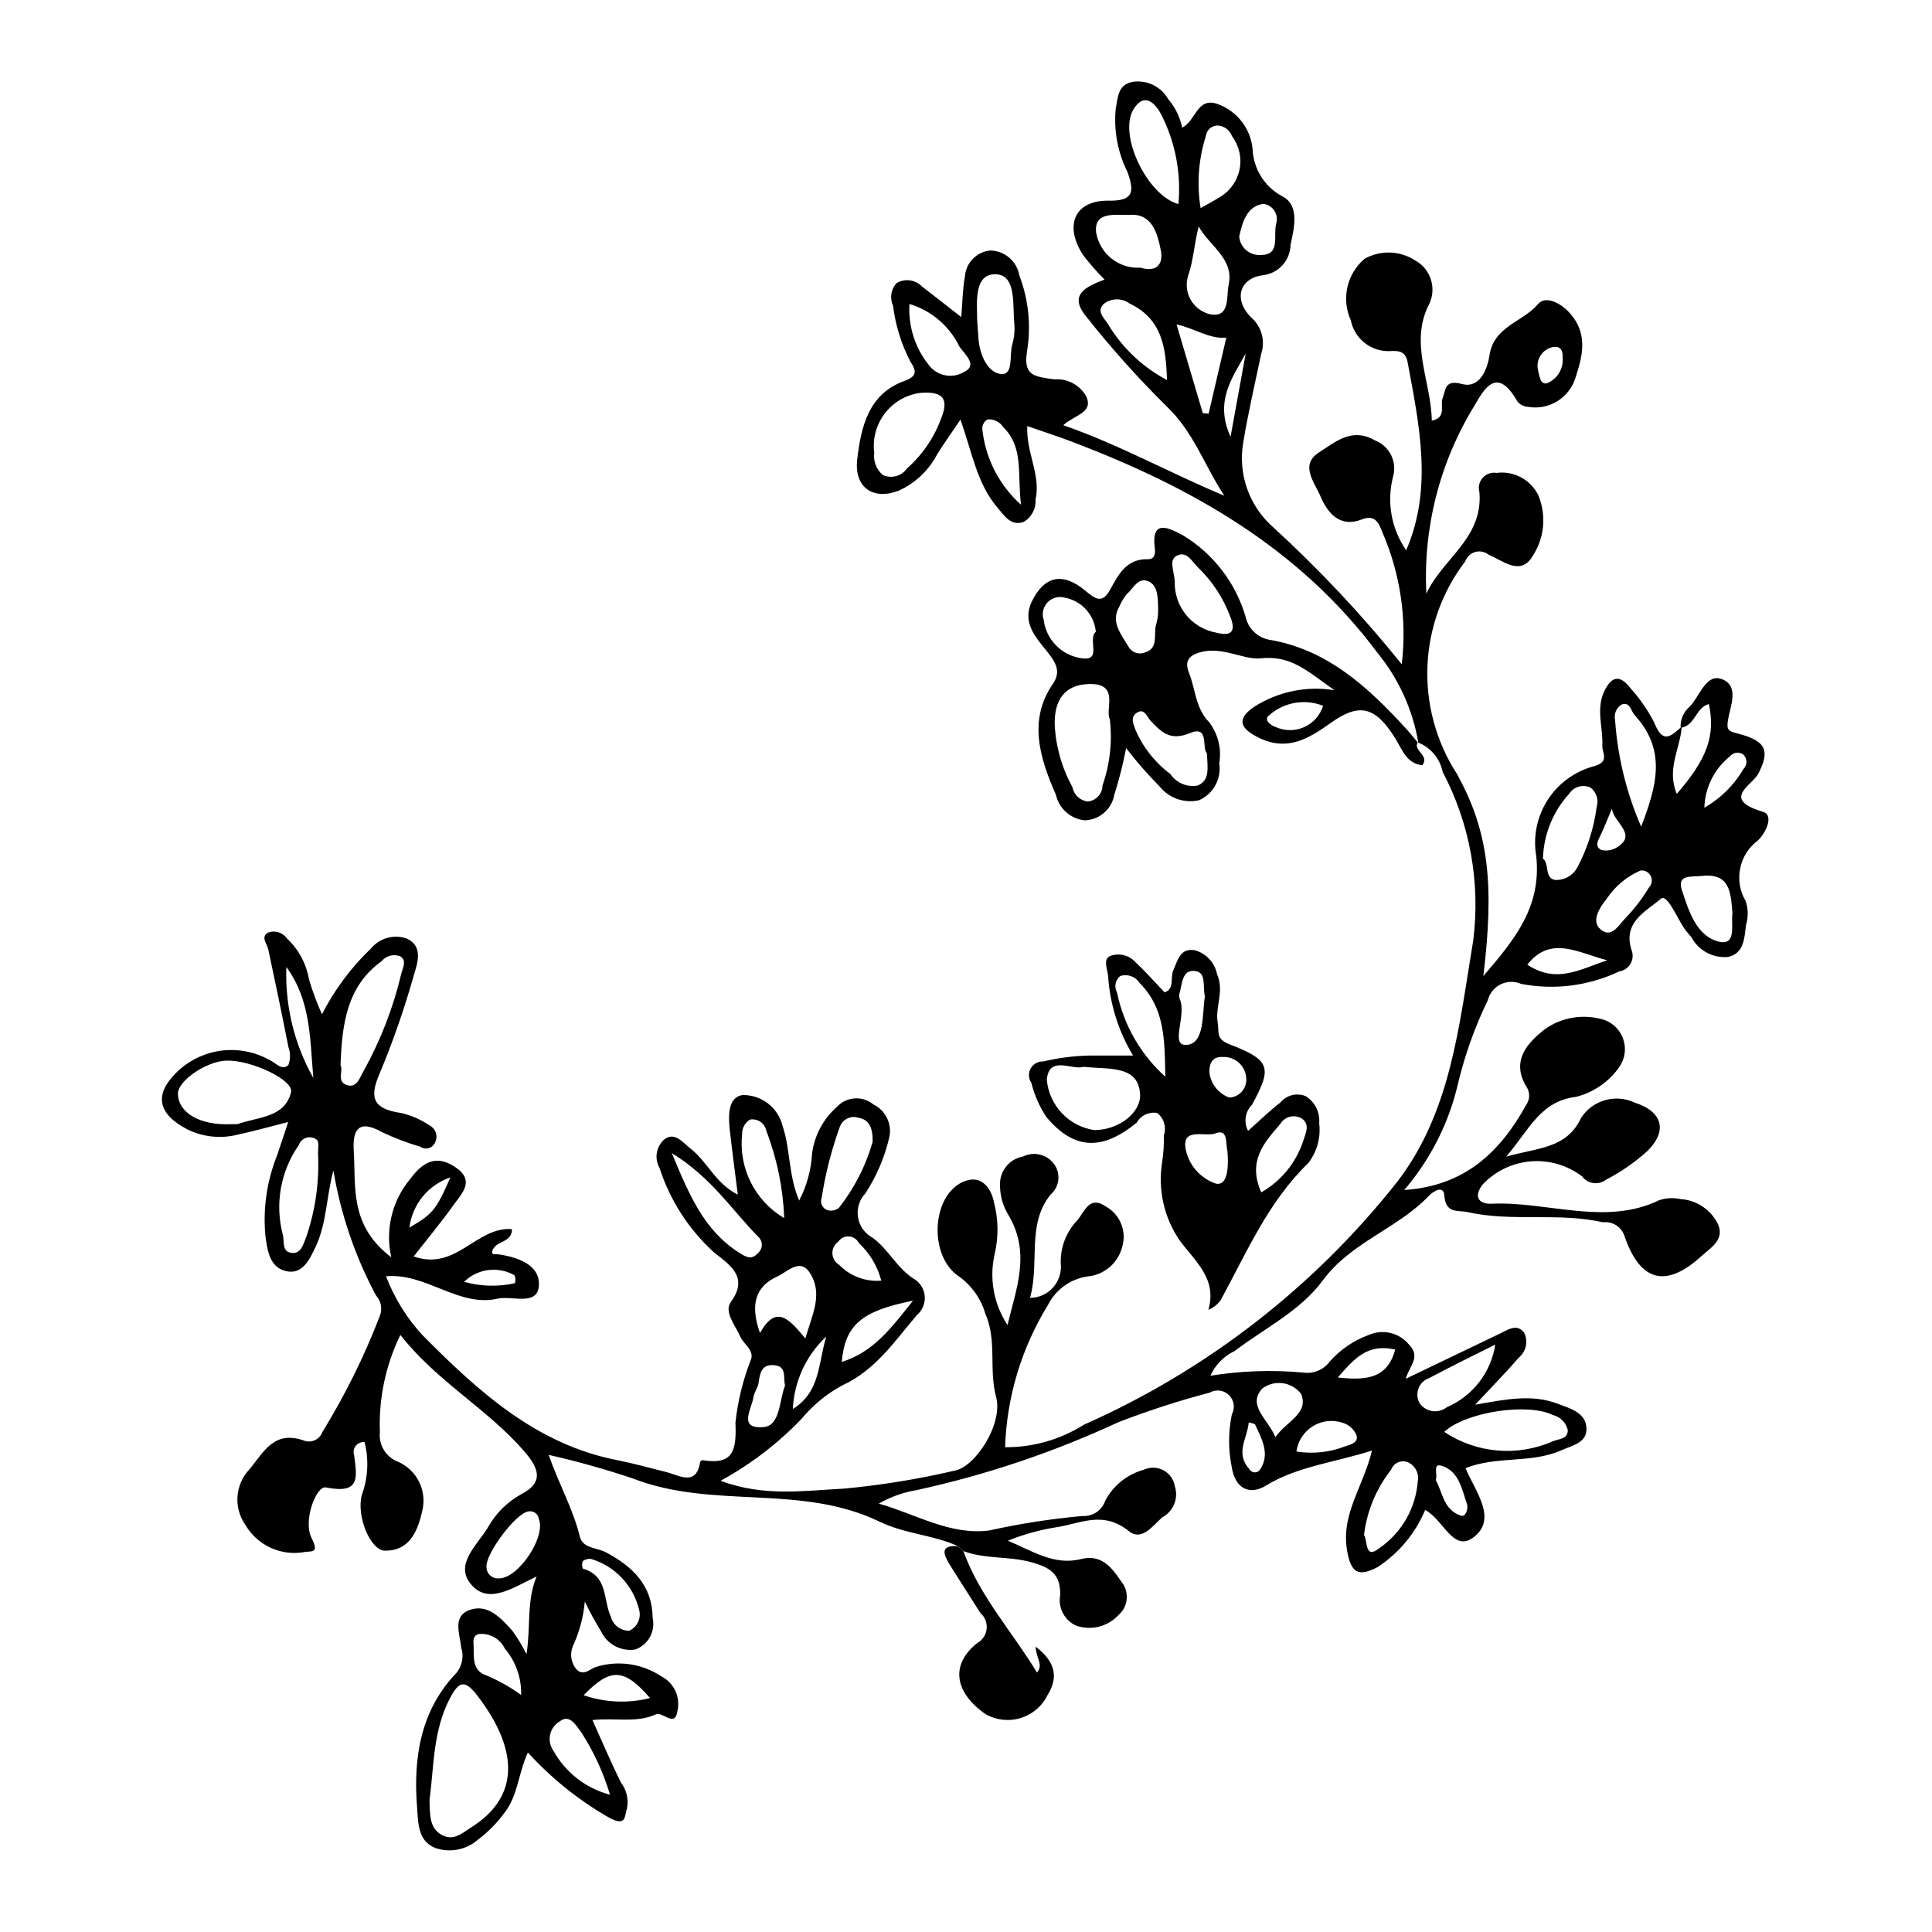
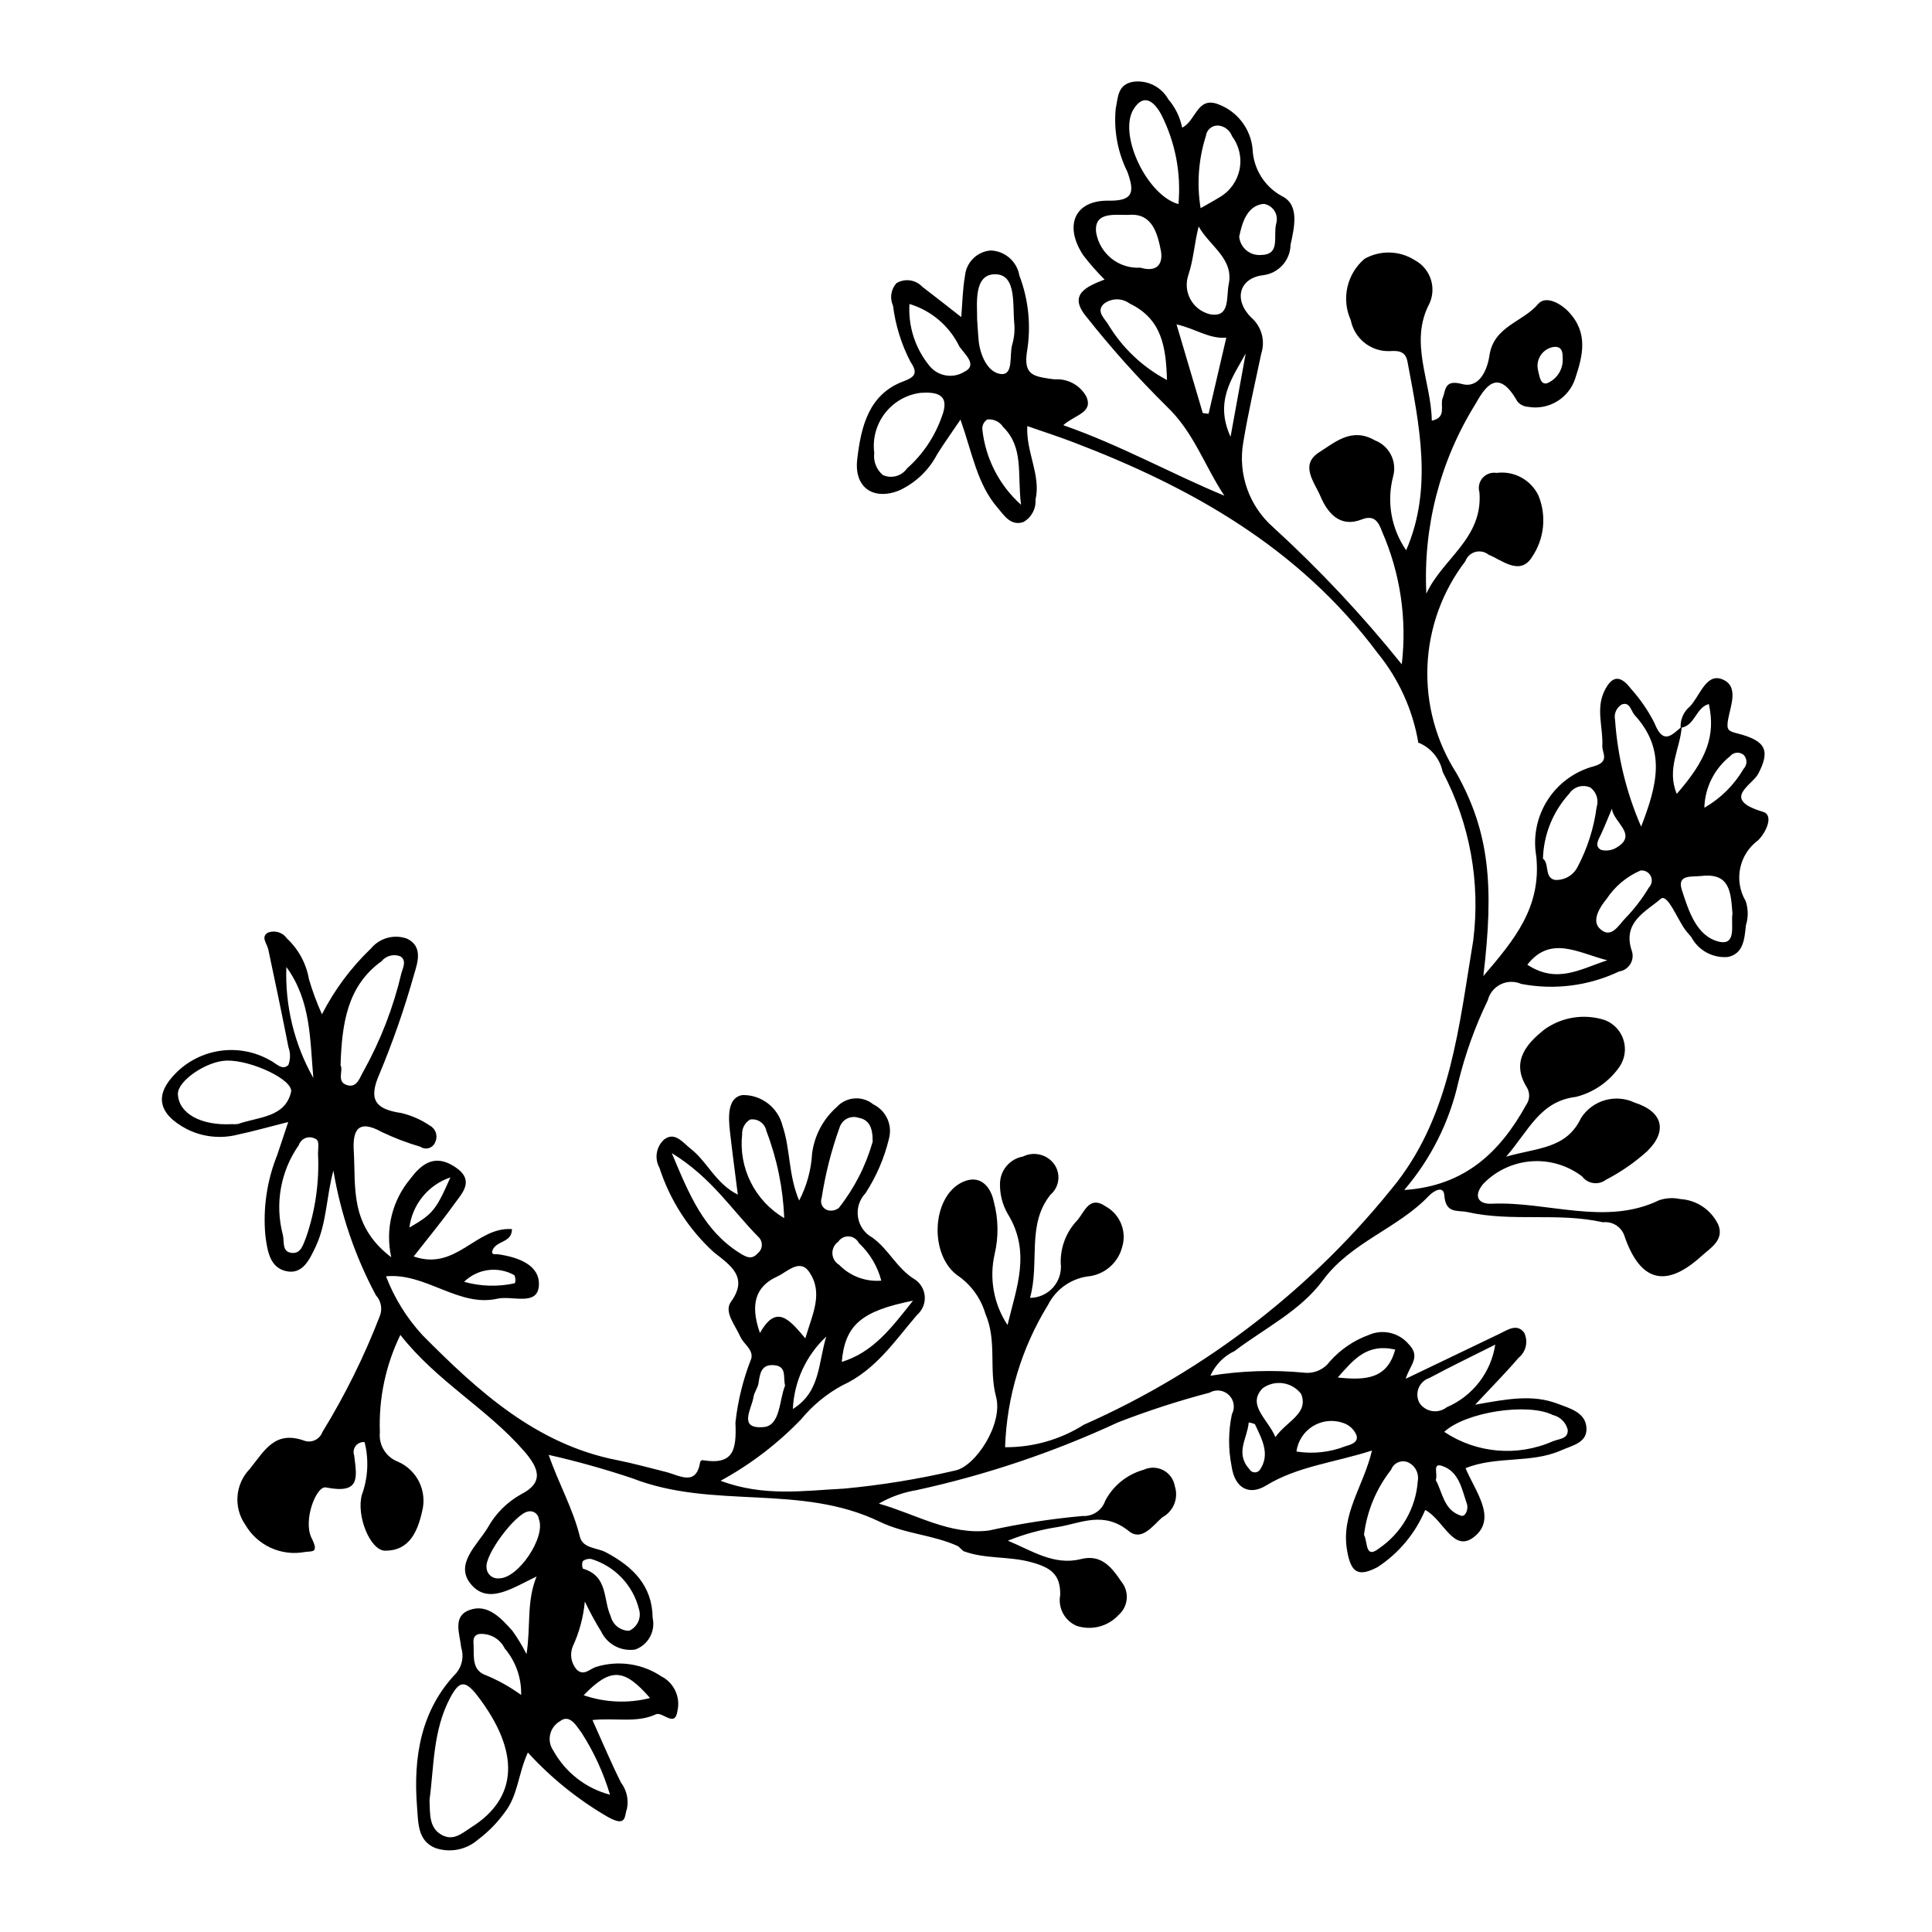
<svg xmlns="http://www.w3.org/2000/svg" fill="#000000" width="800px" height="800px" version="1.1" viewBox="144 144 512 512">
  <g>
    <path d="m589.39 336.89c-0.145-2.18 0.773-4.293 2.465-5.68 2.602-2.754 4.246-8.719 8.352-7.266 4.844 1.715 2.344 7.199 1.73 10.859-0.457 2.738 0.164 2.969 2.574 3.586 7.566 1.938 8.609 4.559 5.461 10.637-1.602 3.094-10.039 6.766 1.242 10.113 2.945 0.871 0.82 5.477-1.293 7.539v0.004c-5.074 3.723-6.504 10.684-3.301 16.105 0.703 2.082 0.727 4.332 0.066 6.43-0.387 3.566-0.602 7.481-4.719 8.387v0.004c-4.016 0.371-7.863-1.707-9.754-5.269-0.527-0.668-1.129-1.277-1.625-1.965-2.176-2.992-4.731-9.707-6.488-8.164-3.68 3.238-10.359 6.129-7.613 13.895l0.004 0.004c0.348 1.164 0.176 2.422-0.48 3.445-0.652 1.027-1.719 1.719-2.922 1.891-8.086 3.836-17.184 4.992-25.969 3.297-1.738-0.762-3.719-0.719-5.422 0.113-1.703 0.836-2.953 2.375-3.414 4.215-3.359 6.93-5.973 14.195-7.801 21.68-2.367 10.566-7.297 20.391-14.348 28.613 16.125-1.062 25.461-10.133 32.336-22.59 0.957-1.355 1.023-3.148 0.176-4.574-4.555-7.242 0.535-12.047 4.523-15.289h-0.004c4.672-3.406 10.691-4.359 16.184-2.559 2.336 0.906 4.133 2.828 4.887 5.219 0.754 2.391 0.379 4.992-1.012 7.074-2.754 3.996-6.863 6.852-11.566 8.039-9.547 1.152-12.422 8.797-18.508 15.84 8.473-2.414 15.988-2.066 19.871-10.297 3.07-4.707 9.145-6.418 14.219-4.008 7.488 2.41 8.684 7.566 3.309 12.84v0.004c-3.312 2.988-6.992 5.539-10.957 7.586-0.953 0.727-2.156 1.043-3.344 0.875-1.184-0.164-2.258-0.797-2.973-1.758-3.852-2.941-8.648-4.367-13.477-4-4.832 0.363-9.363 2.492-12.727 5.977-2.754 3.309-1.223 5.414 2.219 5.258 14.75-0.676 30.16 5.973 44.375-0.918v-0.004c1.82-0.613 3.773-0.723 5.648-0.312 4.328 0.266 8.176 2.863 10.035 6.781 1.684 4.094-2.125 6.227-4.519 8.398-9.406 8.527-16.215 6.734-20.371-5.504v-0.004c-0.824-2.348-3.168-3.809-5.641-3.516-11.984-2.691-23.969-0.035-35.926-2.703-2.586-0.578-5.766 0.559-6.129-4.422-0.211-2.898-3.07-0.961-4.047 0.066-8.305 8.746-20.707 12.328-28.121 22.41-5.977 8.129-15.418 12.699-23.398 18.758v0.004c-2.859 1.34-5.137 3.668-6.426 6.551 8.18-1.32 16.492-1.598 24.742-0.82 2.668 0.34 5.312-0.797 6.906-2.965 2.812-3.172 6.367-5.59 10.352-7.031 3.633-1.59 7.875-0.629 10.469 2.371 3.492 3.496 0.273 5.707-0.691 9.246 8.711-4.18 16.762-8.039 24.812-11.906 2.125-1.02 4.66-2.863 6.57-0.289 1.117 2.293 0.492 5.059-1.504 6.652-3.184 3.742-6.656 7.231-11.504 12.422 8.594-1.535 15.195-2.797 21.895-0.254 3.164 1.199 7.074 2.246 7.562 5.926 0.582 4.371-3.539 5.043-6.738 6.457-7.852 3.473-17.07 1.395-25.258 4.684 2.578 6.184 8.414 13.25 2.332 18.164-5.551 4.484-8.09-4.484-13.031-7.09l0.008-0.004c-2.598 6.191-6.988 11.469-12.609 15.145-5.223 2.754-7.09 1.434-8.094-4.391-1.668-9.691 4.289-16.836 6.602-26.496-9.938 3.195-19.754 4.18-28.059 9.273-4.387 2.691-8.297 0.859-9.152-5.129v-0.004c-0.902-4.547-0.871-9.23 0.086-13.766 0.902-1.684 0.578-3.766-0.801-5.09-1.375-1.328-3.465-1.578-5.117-0.617-8.234 2.16-16.336 4.789-24.27 7.871-17.098 7.93-35.016 13.957-53.434 17.969-3.504 0.578-6.871 1.785-9.945 3.562 9.773 2.769 18.938 8.461 29.227 7.121 8.152-1.809 16.41-3.09 24.727-3.84 2.711 0.176 5.195-1.496 6.055-4.07 2.121-4.008 5.801-6.965 10.172-8.176 1.66-0.781 3.59-0.738 5.211 0.117 1.625 0.852 2.75 2.418 3.047 4.227 1.051 3.207-0.367 6.703-3.352 8.273-2.484 2.219-5.414 6.391-8.812 3.652-6.734-5.426-12.566-2.152-18.738-1.121h-0.004c-4.57 0.688-9.047 1.91-13.332 3.644 6.336 2.633 12.246 6.668 19.344 4.875 5.344-1.348 8.09 2.043 10.738 5.996h0.004c2.164 2.66 1.832 6.559-0.75 8.812-2.824 3.07-7.188 4.191-11.141 2.871-3.184-1.379-4.981-4.781-4.328-8.188 0.086-5.465-2.508-7.269-7.801-8.699-5.984-1.613-12.043-0.742-17.852-2.906l-1.406-1.297c-6.688-3.062-14.004-3.219-20.77-6.488-21.062-10.168-44.109-3.144-65.547-11.508h-0.004c-7.285-2.441-14.691-4.516-22.188-6.211 2.637 7.59 6.469 14.312 8.262 21.652 0.781 3.191 4.527 2.902 6.898 4.16 7.188 3.812 12.301 8.836 12.395 17.371 0.805 3.555-1.164 7.156-4.59 8.395-3.742 0.59-7.426-1.348-9.055-4.766-1.586-2.57-3.027-5.223-4.324-7.949-0.379 4.121-1.461 8.152-3.203 11.91-0.836 2.074-0.434 4.441 1.043 6.121 1.867 1.805 3.449-0.141 5.106-0.699v0.004c5.867-1.824 12.238-0.902 17.348 2.504 3.336 1.707 5.09 5.465 4.258 9.121-0.645 4.633-3.961 0.105-5.723 0.93-5.051 2.363-10.715 0.879-16.809 1.516 2.606 5.773 4.91 11.27 7.574 16.602h0.004c1.504 1.992 2.07 4.539 1.551 6.981-0.699 1.691 0.07 4.965-4.992 2.137-7.918-4.582-15.086-10.355-21.254-17.113-2.539 5.508-2.625 11.375-6.094 15.824v-0.004c-1.98 2.758-4.371 5.199-7.086 7.242-3.109 2.738-7.457 3.594-11.371 2.234-4.668-1.914-4.473-6.594-4.805-10.727-1.086-13.52 1.086-25.934 10.434-35.668v-0.004c1.531-1.879 2.008-4.406 1.258-6.715-0.391-3.715-2.391-8.34 2.289-9.977 4.773-1.672 8.227 2.148 11.266 5.527 1.414 1.961 2.668 4.039 3.75 6.203 1.176-7.41-0.062-13.848 2.672-20.586-6.5 3.094-12.828 7.578-17.43 2.012-4.359-5.273 1.68-10.312 4.473-14.922 2.066-3.734 5.141-6.816 8.875-8.887 6.242-3.184 4.594-7.039 0.707-11.504-9.797-11.242-23.145-18.461-32.723-30.719-3.906 8.023-5.773 16.891-5.43 25.809-0.355 3.375 1.602 6.566 4.769 7.785 5.059 2.188 7.793 7.723 6.453 13.07-1.242 5.555-3.449 10.559-9.84 10.523-3.957-0.02-7.711-9.348-6.137-14.855 1.621-4.465 1.863-9.312 0.703-13.918-0.906-0.094-1.797 0.285-2.356 1.004-0.562 0.719-0.711 1.676-0.398 2.531 0.703 5.812 1.758 10.312-7.504 8.473-2.531-0.504-6.121 8.746-3.793 13.398 2.051 4.102 0.137 3.43-1.82 3.715v0.004c-3.051 0.562-6.203 0.168-9.02-1.125-2.82-1.297-5.168-3.43-6.727-6.113-3.188-4.578-2.688-10.773 1.195-14.781 3.961-4.891 6.621-10.375 14.664-7.41h-0.004c1.902 0.52 3.887-0.496 4.57-2.344 6.047-9.836 11.172-20.211 15.312-30.988 0.629-1.836 0.195-3.871-1.125-5.289-5.519-10.328-9.32-21.484-11.258-33.031-1.879 6.832-1.758 13.941-4.695 20.145-1.625 3.426-3.477 7.523-7.902 6.484-4.285-1.004-4.906-5.394-5.43-9.422h-0.004c-0.656-7.242 0.414-14.539 3.121-21.285 0.906-2.641 1.77-5.297 2.938-8.801-5.078 1.285-9.148 2.445-13.301 3.328-4.566 1.184-9.406 0.664-13.613-1.469-7.629-4.039-8.633-9.062-2.856-14.832 3.184-3.199 7.328-5.273 11.801-5.902 4.469-0.629 9.023 0.219 12.969 2.418 1.672 0.742 3.406 3.016 5.047 1.332v-0.004c0.562-1.504 0.57-3.16 0.02-4.672-1.703-8.645-3.5-17.277-5.344-25.906-0.324-1.523-2-3.238-0.227-4.414h-0.004c1.836-0.801 3.984-0.195 5.133 1.449 3.094 2.875 5.16 6.688 5.875 10.855 0.934 3.164 2.086 6.266 3.441 9.273 3.328-6.508 7.723-12.41 13.008-17.461 2.309-2.781 6.113-3.816 9.516-2.59 4.371 2.074 2.781 6.484 1.875 9.523-2.512 8.945-5.566 17.734-9.148 26.309-2.879 6.566-1.469 9.34 5.777 10.383 2.691 0.641 5.246 1.762 7.535 3.316 1.555 0.809 2.211 2.688 1.5 4.285-0.262 0.785-0.875 1.398-1.656 1.664-0.781 0.262-1.645 0.145-2.324-0.324-3.488-1.023-6.894-2.32-10.176-3.883-6.516-3.637-7.797-0.262-7.477 5 0.578 9.488-1.215 19.695 9.934 28.168-1.652-7.367 0.238-15.082 5.109-20.855 3.062-4.094 6.512-6.473 11.625-3.191 5.703 3.656 1.977 7.113-0.215 10.188-3.18 4.457-6.691 8.668-10.578 13.641 11.277 3.981 16.531-7.922 26.047-7.246-0.008 3.898-4.527 2.867-5.273 6.016-0.051 0.895 1.008 0.57 1.656 0.664 5.223 0.762 11.148 2.824 10.746 8.355-0.398 5.457-7.082 2.527-10.988 3.41-10.293 2.328-18.934-6.926-29.52-5.934l0.004 0.004c2.203 5.762 5.484 11.051 9.664 15.59 14.754 14.887 30.172 28.922 51.477 33.102 4.336 0.852 8.621 2.062 12.93 3.125 3.695 0.91 8.141 3.988 9.191-2.644 0.102-0.254 0.34-0.426 0.609-0.453 8.316 1.387 9.027-2.773 8.727-9.961l0.004-0.004c0.633-5.812 2.047-11.516 4.199-16.953 0.586-2.422-2.039-3.82-2.914-5.816-1.324-3.023-4.414-6.555-2.488-9.211 4.773-6.582-0.188-9.727-4.543-13.172-6.652-6.07-11.609-13.77-14.383-22.34-1.395-2.484-0.887-5.602 1.227-7.516 2.856-2.191 4.934 0.809 7.07 2.473 4.41 3.438 6.57 9.184 12.457 12.133-0.742-5.914-1.473-11.328-2.086-16.754-0.441-3.906-0.684-9.059 3.394-9.645v0.004c4.996-0.059 9.371 3.336 10.555 8.188 2.113 6.25 1.508 13.016 4.394 19.773v0.004c2.012-3.859 3.18-8.098 3.426-12.441 0.609-4.785 2.945-9.184 6.566-12.371 2.535-2.754 6.781-3.047 9.672-0.672 3.379 1.645 5.117 5.453 4.141 9.078-1.238 5.141-3.344 10.031-6.227 14.461-1.613 1.691-2.348 4.035-1.984 6.34 0.359 2.309 1.773 4.312 3.824 5.43 4.356 3.102 6.496 8.273 11.402 11.18 1.484 1.059 2.394 2.738 2.477 4.559 0.078 1.816-0.684 3.57-2.066 4.754-5.906 6.898-10.953 14.605-19.812 18.672h-0.004c-4.144 2.242-7.816 5.266-10.82 8.898-6.254 6.523-13.48 12.047-21.418 16.371 11.48 4.309 22.191 2.602 32.609 2.086v0.004c9.93-0.922 19.785-2.523 29.496-4.793 5.43-1.027 12.824-12.355 10.906-19.539-1.984-7.43 0.324-14.773-2.859-22.09h0.004c-1.168-3.934-3.602-7.371-6.918-9.777-8.078-5.266-7.426-21.141 0.848-25.035 4.617-2.172 7.516 1.074 8.355 5.305 1.195 4.508 1.258 9.238 0.188 13.777-1.473 6.469-0.238 13.254 3.418 18.789 2.277-9.668 6.348-19.262 0.039-29.488l-0.004 0.004c-1.355-2.367-2.059-5.051-2.031-7.781-0.059-3.629 2.527-6.762 6.102-7.391 2.57-1.277 5.672-0.742 7.668 1.32 1.164 1.191 1.781 2.809 1.711 4.469-0.07 1.664-0.824 3.223-2.086 4.309-6.418 7.965-2.801 17.949-5.438 27.359h0.004c2.344-0.012 4.57-1.02 6.125-2.773 1.551-1.758 2.281-4.09 2.008-6.418-0.113-4.289 1.52-8.438 4.519-11.504 1.855-2.309 3.16-6.481 7.406-3.539 3.824 2.113 5.637 6.621 4.348 10.797-1.047 4-4.356 7.008-8.438 7.672-4.816 0.441-9.059 3.34-11.223 7.664-6.996 11.359-10.914 24.348-11.359 37.68 7.394 0.055 14.648-2.016 20.898-5.969 32.508-14.387 61.016-36.488 83.043-64.391 14.266-18.543 16.391-41.574 20.133-63.988h-0.004c1.934-15.355-0.895-30.934-8.105-44.629-0.723-3.562-3.211-6.512-6.606-7.812l0.184 0.23c-1.469-8.805-5.219-17.074-10.875-23.984-20.824-27.895-49.434-43.918-80.73-55.844-3.856-1.469-7.781-2.734-12.051-4.223-0.383 6.832 3.672 13.059 2.18 19.496 0.164 2.438-1.094 4.75-3.227 5.938-3.356 1.109-5.047-1.723-6.82-3.785-5.449-6.336-6.676-14.414-9.84-23.363-2.594 3.844-4.484 6.461-6.184 9.203v0.004c-2.223 4.246-5.797 7.629-10.156 9.613-6.863 2.656-11.879-0.902-11.023-8.281 1.004-8.645 3.016-17.27 12.289-20.699 3.141-1.16 3.781-2.254 1.844-5.125v0.004c-2.422-4.652-3.996-9.699-4.644-14.902-0.914-1.996-0.559-4.344 0.91-5.977 2.215-1.332 5.059-0.941 6.832 0.941 3.336 2.531 6.617 5.141 10.34 8.047 0.312-3.715 0.355-7.367 0.98-10.875h0.004c0.305-3.617 3.184-6.484 6.809-6.777 3.789 0.129 6.969 2.902 7.609 6.637 2.457 6.453 3.152 13.441 2.004 20.246-0.91 5.988 1.738 6.43 5.809 7.074 0.547 0.086 1.098 0.156 1.645 0.195 3.453-0.215 6.715 1.609 8.34 4.664 1.746 4.211-3.031 4.695-6.168 7.481 15.277 5.348 28.465 12.793 42.688 18.688-5.273-7.969-8.102-16.824-15.242-23.625v-0.004c-7.633-7.527-14.785-15.52-21.426-23.93-4.758-5.816 0.199-7.887 4.93-9.73h-0.004c-2.004-1.996-3.879-4.125-5.606-6.371-5.234-7.856-2.371-14.668 6.676-14.523 6.617 0.105 6.891-2.309 5.004-7.586h0.004c-2.586-5.18-3.668-10.977-3.129-16.742 0.648-3.164 0.492-6.566 4.805-7.211v0.004c3.699-0.426 7.293 1.402 9.125 4.644 1.855 2.152 3.125 4.75 3.684 7.539 3.656-1.785 3.898-8.145 9.305-6.297v0.004c5.148 1.801 8.793 6.418 9.352 11.844 0.09 2.617 0.863 5.164 2.25 7.383 1.387 2.223 3.332 4.039 5.644 5.269 4.606 2.324 3.16 8.277 2.184 12.789h-0.004c-0.051 4.156-3.176 7.625-7.301 8.113-6.297 0.773-7.91 6.488-3.102 11.234 2.719 2.367 3.754 6.129 2.633 9.555-1.645 7.824-3.461 15.602-4.769 23.539v0.004c-1.449 8.355 1.555 16.863 7.926 22.457 12.277 11.219 23.668 23.363 34.082 36.328 1.414-11.98-0.387-24.125-5.219-35.18-0.922-2.508-2.035-4.539-5.414-3.203-5.688 2.246-9.012-1.641-10.918-6.156-1.559-3.688-5.594-8.324-0.328-11.66 4.328-2.746 8.676-6.688 14.812-3.125l-0.004-0.008c3.824 1.492 5.887 5.644 4.769 9.59-1.742 6.699-0.477 13.82 3.469 19.508 7.098-16.332 3.496-33.129 0.371-49.867-0.496-2.66-2.012-3.113-4.82-2.894v-0.004c-4.949 0.129-9.273-3.336-10.227-8.195-2.551-5.633-1.059-12.27 3.652-16.273 4.16-2.344 9.273-2.203 13.301 0.363 4.098 2.184 5.812 7.16 3.934 11.406-5.531 10.398 0.434 20.656 0.578 31.125 4.066-0.812 2.113-4.035 2.883-5.988 0.867-2.195 0.426-4.981 5.156-3.715 4.617 1.234 6.695-3.84 7.242-7.566 1.141-7.781 8.871-8.848 12.895-13.641 1.953-2.332 5.902-0.246 8.082 2.062 5.305 5.609 3.754 11.637 1.766 17.641-1.711 5.293-7.07 8.516-12.547 7.539-1.105-0.07-2.129-0.598-2.82-1.461-5.262-9.309-8.68-3.516-11.227 0.953-9.27 14.98-13.758 32.43-12.867 50.02 4.238-9.285 15.062-14.621 14.062-26.875-0.387-1.336-0.062-2.773 0.859-3.812 0.922-1.039 2.312-1.535 3.684-1.312 4.578-0.605 9.031 1.781 11.062 5.926 2.223 5.34 1.625 11.441-1.594 16.25-3.176 5.336-8.16 0.844-11.609-0.508v-0.004c-0.988-0.789-2.297-1.051-3.516-0.707-1.215 0.348-2.188 1.258-2.617 2.445-6.117 7.996-9.625 17.684-10.043 27.742-0.414 10.059 2.277 20.004 7.715 28.477 8.758 15.645 9.941 29.922 7.098 53.727 8.199-9.598 15.395-18.148 14.031-31.688l0.004-0.004c-0.918-5.18 0.148-10.52 2.984-14.949 2.836-4.434 7.238-7.637 12.324-8.977 4.262-1.23 2.094-3.516 2.184-5.402 0.238-4.805-1.746-9.766 0.52-14.465 1.965-4.082 4.168-4.492 7.098-0.617v-0.004c2.445 2.715 4.519 5.742 6.176 8.996 2.379 6.059 4.668 3.141 7.246 1.031-0.371 5.785-4.082 11.16-1.309 17.789 8.098-9.27 10.289-15.562 8.5-23.805-3.508 0.938-3.613 5.797-7.481 6.312zm-331.56 284.05c0.113 4.055-0.039 7.356 3.039 9.215 3.246 1.961 5.641-0.402 8.051-1.918 12.453-7.84 12.91-20.035 1.684-34.742-3.453-4.523-4.969-3.934-7.301 0.441-4.637 8.699-4.297 18.531-5.473 27.004zm-53.754-195.87c-5.359 0.125-13.039 5.387-12.93 8.855 0.16 5.137 6.086 8.434 14.34 7.984 0.543 0.055 1.09 0.035 1.625-0.051 5.305-1.898 12.395-1.645 14.012-8.426 0.766-3.215-10.504-8.516-17.047-8.363zm30.168 1.23c0.824 1.434-1.18 4.383 1.746 5.273 2.68 0.816 3.367-2.102 4.391-3.793 4.504-8.109 7.863-16.805 9.984-25.836 0.398-1.453 1.484-3.414-0.281-4.508h0.004c-1.77-0.695-3.785-0.164-4.984 1.312-9.125 6.555-10.496 16.57-10.855 27.551zm141.44-162.29c-0.285 2.211 0.566 4.418 2.262 5.867 2.277 1.051 4.981 0.316 6.418-1.738 4.16-3.68 7.316-8.355 9.176-13.594 2.438-6.133-1.391-6.719-5.606-6.438v0.004c-7.773 1.008-13.254 8.125-12.25 15.898zm151.05 259.45c8.555 5.707 19.43 6.637 28.832 2.473 1.758-0.672 4.012-0.605 3.902-3.012-0.473-1.953-2-3.469-3.953-3.926-6.578-3.309-23.074-0.832-28.781 4.465zm26.164-151.91c1.777 1.289 0.293 5.09 3.188 5.641 2.469 0.141 4.793-1.172 5.945-3.363 2.629-4.949 4.352-10.328 5.086-15.887 0.625-1.898-0.016-3.981-1.598-5.203-2.023-0.961-4.441-0.273-5.66 1.605-4.312 4.715-6.781 10.824-6.961 17.207zm-96.598-173.46c0.754-8.215-0.844-16.477-4.602-23.82-1.996-3.637-4.703-5.504-7.293-1.328-4.137 6.672 3.551 22.852 11.895 25.148zm-228.02 251.61c0.203-3.383 0.148-3.609-1.199-4.125v-0.004c-0.766-0.281-1.613-0.242-2.348 0.117-0.734 0.355-1.293 0.996-1.543 1.773-4.832 6.898-6.387 15.574-4.25 23.719 0.484 1.656-0.34 4.406 2.152 4.824 2.715 0.457 3.269-2.289 4.047-4.156l0.004 0.004c2.441-7.121 3.504-14.637 3.137-22.152zm350.64-86.633c4.16-10.82 6.777-20.238-1.703-29.539-1.016-1.113-1.262-3.656-3.457-2.828l0.004-0.004c-1.406 0.852-2.113 2.508-1.754 4.109 0.672 9.746 3.008 19.305 6.91 28.262zm-175.97-134.4c0.188 2.699 0.258 4.059 0.383 5.422 0.375 4.07 2.449 8.672 5.926 9.031 3.383 0.348 2.199-4.914 2.965-7.711v-0.004c0.535-1.805 0.73-3.688 0.582-5.562-0.52-4.922 0.691-13.035-4.973-13.16-5.949-0.129-4.844 8-4.883 11.984zm102.52 322.1c1.02 1.605 0.195 6.527 3.91 3.633v-0.004c6.019-4.074 9.836-10.684 10.352-17.934 0.352-1.977-0.629-3.945-2.414-4.856-0.859-0.418-1.855-0.453-2.742-0.094-0.887 0.355-1.582 1.074-1.906 1.973-3.934 4.992-6.422 10.969-7.195 17.277zm-183.44-101.18c4.68 11.168 8.496 20.438 17.898 26.422 1.887 1.199 3.309 1.91 4.898 0.105 0.645-0.516 1.035-1.289 1.066-2.117s-0.297-1.629-0.902-2.195c-7-7.051-12.391-15.75-22.961-22.215zm35.391 49.094c1.859-6.398 4.863-11.965 1.031-17.594-2.504-3.68-5.894 0.035-8.434 1.18-5.731 2.586-7.34 7.297-4.621 15.004 4.394-7.941 7.945-3.387 12.023 1.41zm17.848-52.133c0.035-4.062-1.164-5.844-3.715-6.32v0.004c-1.016-0.348-2.125-0.27-3.082 0.215-0.953 0.488-1.668 1.34-1.98 2.367-2.172 6.027-3.754 12.254-4.731 18.59-0.258 0.648-0.23 1.379 0.07 2.012 0.301 0.629 0.855 1.105 1.523 1.312 1.027 0.262 2.117 0.031 2.953-0.625 4.109-5.207 7.152-11.172 8.961-17.555zm70.953-231.61c4.66 1.383 6.07-1.293 5.398-4.633-0.883-4.402-2.246-9.766-8.219-9.375-3.352 0.219-9.684-1.227-8.895 4.809h0.004c1.012 5.59 6.043 9.543 11.711 9.199zm7.039 29.773c-0.273-8.719-1.297-16.141-9.898-20.273v-0.004c-2.039-1.5-4.828-1.465-6.832 0.082-2.211 2.113 0.359 3.977 1.332 5.75 3.742 6.113 9.062 11.102 15.402 14.445zm8.906-45.543c1.996-1.145 3.582-1.984 5.09-2.934h0.004c2.711-1.586 4.613-4.254 5.234-7.336 0.621-3.078-0.102-6.273-1.988-8.785-0.562-1.582-1.992-2.691-3.664-2.848-1.656-0.074-3.086 1.145-3.277 2.793-1.961 6.172-2.438 12.719-1.395 19.109zm-110.34 267.65c-0.305-7.91-1.902-15.715-4.731-23.105-0.379-2.016-2.297-3.356-4.316-3.019-1.379 0.824-2.188 2.34-2.109 3.945-0.469 4.375 0.332 8.797 2.312 12.73 1.98 3.934 5.051 7.215 8.844 9.449zm251.29-80.73c-0.438-5.578-0.602-10.812-8.215-9.949-2.617 0.297-6.551-0.48-5.188 3.723 1.77 5.453 3.867 12.301 9.875 13.699 4.766 1.105 3.047-4.82 3.531-7.473zm-141.46-182.07c-1.141 4.414-1.336 8.777-2.769 12.977h0.004c-0.695 2.125-0.469 4.441 0.621 6.394 1.09 1.949 2.945 3.359 5.121 3.883 5.457 1.066 4.301-4.637 4.984-7.894 1.43-6.844-5.074-10.16-7.961-15.359zm78.602 296.32c-5.832 2.934-11.723 5.769-17.469 8.852-1.305 0.43-2.352 1.422-2.856 2.703s-0.41 2.719 0.25 3.922c0.777 1.148 1.996 1.922 3.367 2.133 1.367 0.215 2.766-0.152 3.852-1.012 6.867-2.941 11.727-9.219 12.855-16.598zm-155.24-275.78c-0.363 5.805 1.438 11.535 5.055 16.09 2.195 3.031 6.363 3.844 9.535 1.855 3.606-1.738-0.062-4.742-1.352-6.652v-0.004c-2.641-5.445-7.441-9.539-13.238-11.289zm77.738 28.922 1.531 0.176c1.512-6.504 3.027-13.008 4.695-20.176-4.543 0.406-8.176-2.402-13.188-3.508 2.496 8.43 4.731 15.973 6.961 23.512zm-157.1 366.14c-1.719-5.781-4.246-11.289-7.5-16.363-1.371-1.805-3.148-5.184-5.789-3.09-1.316 0.758-2.254 2.035-2.578 3.523-0.328 1.484-0.012 3.039 0.871 4.277 3.195 5.769 8.617 9.98 14.996 11.652zm-32.719-60.219c0.023 0.832 0.391 1.613 1.016 2.16 0.625 0.547 1.449 0.809 2.273 0.719 5.066 0.09 12.5-10.895 10.578-15.719-0.078-0.676-0.449-1.281-1.012-1.664-0.562-0.379-1.266-0.496-1.922-0.32-3.348 0.695-11.379 11.352-10.934 14.824zm40.391 11.023v0.004c-1.59-6.359-6.414-11.406-12.691-13.293-0.77-0.098-1.551 0.105-2.176 0.566-0.266 0.645-0.262 1.367 0.004 2.008 6.762 1.973 5.316 8.188 7.375 12.605 0.539 2.258 2.555 3.852 4.879 3.859 2.207-0.969 3.332-3.445 2.609-5.746zm101.25-292.66c-1.023-8.449 0.781-15.125-4.754-20.633-0.914-1.387-2.527-2.148-4.18-1.965-0.875 0.551-1.379 1.527-1.32 2.559 0.812 7.719 4.469 14.863 10.254 20.039zm-28.625 210.93c-13.762 2.746-18.016 6.5-18.879 16.234 8.309-2.594 13.023-8.824 18.879-16.234zm192.79-113.99c-3.668 1.582-6.797 4.207-8.996 7.547-1.93 2.309-3.887 5.715-1.895 7.738 3.09 3.148 5.144-0.906 6.957-2.727 2.359-2.441 4.43-5.144 6.168-8.059 0.793-0.809 0.984-2.031 0.484-3.043-0.504-1.016-1.594-1.598-2.719-1.457zm-296.64 218.48c0.125-4.5-1.422-8.887-4.336-12.316-1.254-2.586-3.988-4.117-6.848-3.832-1.781 0.449-1.438 2-1.402 3.258 0.082 2.941-0.418 6.43 3.344 7.699 3.273 1.359 6.375 3.102 9.242 5.191zm-55.062-163.5c-0.918-10.09-0.566-20.422-7.152-29.418-0.379 10.277 2.098 20.461 7.152 29.418zm125.01 81.523c-0.547-2.352 0.512-5.148-2.957-5.422-3.352-0.262-3.703 2.203-4.07 4.738-0.188 1.297-1.152 2.426-1.344 3.723-0.453 3.102-4.227 8.531 2.684 7.949 4.488-0.375 4.121-7.242 5.688-10.988zm129.96 13.645c2.891-4.215 8.898-6.199 6.809-11.438-2.434-3.199-6.981-3.863-10.227-1.492-4.215 4.422 1.34 8.074 3.418 12.93zm0.203-321.63c0.332-1.133 0.156-2.356-0.477-3.352-0.637-0.992-1.672-1.664-2.84-1.84-4.477 0.434-5.758 5.141-6.496 8.691 0.27 2.894 2.789 5.047 5.688 4.859 5.406-0.039 3.234-4.918 4.125-8.359zm5.356 325.45c4.406 0.703 8.918 0.207 13.062-1.434 1.48-0.414 3.473-1.047 2.828-2.941v0.004c-0.648-1.516-1.918-2.68-3.484-3.195-2.656-0.945-5.598-0.645-8.008 0.824-2.406 1.469-4.023 3.945-4.398 6.742zm61.184-129.01c7.902 5.172 14.062 1.121 21.203-1.168-7.707-1.969-15.035-6.727-21.203 1.168zm-171.2 83.727-0.004-0.004c-1-3.828-3.07-7.293-5.969-9.992-0.504-1-1.5-1.66-2.617-1.727-1.121-0.07-2.191 0.461-2.812 1.391-1.023 0.715-1.609 1.898-1.559 3.141 0.047 1.246 0.727 2.379 1.801 3.012 2.906 2.992 7 4.523 11.156 4.176zm-78.879 109.87c5.668 1.953 11.781 2.211 17.594 0.742-6.891-7.949-10.461-8.102-17.594-0.742zm199.84-84.207c7.293 0.781 13.125 0.473 15.223-7.402-7.594-1.723-11.055 2.727-15.223 7.402zm97.156-150.99c4.312-2.465 7.902-6.023 10.402-10.316 1-1.023 1.004-2.656 0.016-3.688-0.527-0.438-1.203-0.641-1.883-0.574-0.68 0.07-1.301 0.406-1.73 0.938-4.164 3.324-6.656 8.316-6.805 13.641zm-71.18 178.17c1.836 3.281 2.059 7.949 6.688 9.449 1.238 0.402 2.016-1.832 1.57-3.125-1.34-3.867-2.059-8.578-6.594-10.074-2.656-0.879-1.043 2.188-1.664 3.75zm-161.52-38.027c-5.348 4.996-8.527 11.887-8.855 19.195 7.316-4.559 6.656-11.953 8.855-19.195zm111.15-260.52c-3.523 6.441-8.328 12.613-4.012 22.07 1.492-8.199 2.75-15.133 4.012-22.07zm-210.76 218.34c-2.875 0.973-5.422 2.734-7.344 5.086-1.922 2.352-3.144 5.195-3.527 8.207 6.172-3.562 7.039-4.578 10.871-13.293zm211.56 64.953c-0.352 4.266-3.688 8.086 0.188 12.379 0.27 0.484 0.762 0.801 1.316 0.84 0.551 0.043 1.09-0.195 1.426-0.633 2.848-4.109 0.59-8.137-1.277-12.129-0.523-0.234-1.082-0.387-1.652-0.457zm96.258-162.67c-0.965 2.277-1.867 4.586-2.91 6.82-0.66 1.422-1.848 3.137 0.078 4.117v0.004c1.512 0.367 3.109 0.066 4.379-0.832 5.219-3.367-1.191-6.523-1.547-10.109zm-19.578-116.16c0.371 1.422 0.578 3.969 2.438 3.402h0.004c2.715-1.148 4.363-3.934 4.066-6.867 0.066-1.73-0.465-3.168-2.832-2.648-2.691 0.691-4.328 3.414-3.676 6.113zm-284.61 241.55c4.387 1.23 9.012 1.359 13.461 0.375 0.23-0.699 0.184-1.461-0.133-2.129-4.34-2.453-9.777-1.738-13.328 1.754z" />
-     <path d="m519.72 340.74c-1.301 2.219 3.215 3.402 1.207 6.059-4.18-0.461-5.258-4.031-7.113-7.035-5.285-8.555-9.535-9.594-17.094-4.223-5.711 4.059-11.473 7.773-19.203 3.922-4.422-2.203-6.242-4.648-1.234-8.098v-0.004c6.324-4.07 13.934-5.656 21.359-4.449-7.297-5.086-11.414-9.328-19.672-8.441-4.254 0.457-9.902-3.144-15.598-1.691-3.758 0.961-4.391 2.746-3.238 5.644 1.719 4.328 1.656 9.25 5.301 12.969h0.004c2.371 3.106 3.34 7.059 2.672 10.906 0.633 4.098-1.562 8.105-5.356 9.777-3.902 0.879-7.965-0.547-10.465-3.672-3.16-3.191-6.117-6.578-8.852-10.145-0.809 4.18-1.855 8.312-3.137 12.375-0.68 3.828-3.953 6.652-7.84 6.766-3.75-0.387-6.832-3.133-7.648-6.816-4.363-9.879-7.316-19.848-0.809-29.324 2.215-3.223 0.914-5.57-1.543-8.641-2.981-3.723-6.731-7.66-3.988-13.262 3.219-6.582 8.008-7.926 14.137-2.824 2.898 2.41 4.543 3.461 6.648-0.371 2.113-3.848 4.242-8.109 9.91-7.965 1.766 0.043 2.07-1.379 1.875-2.852-1.055-8.004 3.797-5.422 7.492-3.457h-0.004c8.004 4.856 13.906 12.523 16.551 21.504 0.645 3.059 3.023 5.453 6.078 6.113 15.426 2.512 26.281 12.465 36.449 23.582 1.133 1.238 2.18 2.562 3.277 3.863zm-81.605-6.109c-1.363-2.711 2.758-9.621-5.578-9.355-6.465 0.207-9.164 4.273-9.027 10.785h-0.004c0.297 5.805 1.906 11.461 4.707 16.551 0.371 1.988 1.973 3.516 3.973 3.793 2.231-0.152 3.969-2 3.977-4.234 1.984-5.621 2.652-11.621 1.953-17.539zm25.723 8.988c-1.445-1.41 0.754-7.519-4.519-5.336-5.113 2.117-7.465-0.129-10.441-3.316-0.977-1.051-1.582-3.473-3.711-2.008-1.664 1.145-0.816 2.824-0.27 4.43h-0.004c2.012 4.652 5.203 8.699 9.262 11.738 1.578 2.348 4.391 3.543 7.18 3.059 3.398-1.336 2.676-4.785 2.504-8.566zm-8.516-45.602c-0.238 6.648 4.445 12.457 10.988 13.641 2.422 0.621 5.769 0.961 3.781-4.09v-0.004c-1.836-4.996-4.785-9.512-8.621-13.203-1.531-1.438-2.82-4.277-5.34-3.215-2.539 1.066-1.051 3.727-0.809 6.871zm-4.398 7.961c-0.047-3.852-0.09-6.875-2.617-7.941-2.723-1.152-3.984 1.926-5.664 3.394l-0.004-0.004c-0.832 1-1.508 2.121-2.004 3.324-2.367 4.023 0.414 7.246 2.391 10.57 0.816 1.539 2.648 2.238 4.281 1.633 3.953-1.109 2.254-4.941 3.098-7.523l0.004-0.004c0.312-1.121 0.484-2.281 0.512-3.449zm-16.516 5.453h-0.004c-0.406-4.539-3.801-8.25-8.289-9.055-1.625-0.441-3.363 0.047-4.523 1.273-1.156 1.227-1.543 2.988-1.008 4.586 0.637 5.199 4.637 9.344 9.805 10.172 5.973 1.059 1.676-5.008 4.016-6.977zm60.23 19.605-0.004 0.004c-4.949-1.957-10.578-0.914-14.496 2.691-1.176 1.18 0.664 2.488 1.84 2.894h-0.004c2.402 1.125 5.176 1.16 7.602 0.086 2.43-1.07 4.273-3.137 5.059-5.672z" />
-     <path d="m474.76 443.68c3.117-2.769 5.731-5.34 8.617-7.566v-0.004c1.633-1.926 4.324-2.578 6.66-1.613 2.434 1.52 3.809 4.277 3.562 7.137 0.477 3.773-0.562 7.582-2.887 10.594-10.629 10.25-16.324 23.707-23.254 36.383-0.828 1.109-1.941 1.973-3.219 2.508 2.394-8.34-3.644-12.941-7.707-18.52-4.066-6.012-5.695-13.344-4.562-20.516 0.363-2.406 0.523-4.836 0.484-7.269 0.707-2.137-0.008-4.484-1.789-5.859-2.164-0.395-4.336 0.629-5.41 2.543-9.301 7.648-16.742 7.125-23.93-1.449h-0.004c-1.844-2.769-3.195-5.84-3.992-9.07-0.781-1.133-0.855-2.609-0.191-3.816 0.668-1.203 1.957-1.926 3.332-1.867 3.918-0.926 7.922-1.449 11.949-1.559 3.793-0.008 7.59 0 11.859 0-3.859-6.383-6.129-13.602-6.617-21.043-0.16-1.855-1.395-4.356 0.43-5.297 2.352-0.941 5.039-0.336 6.758 1.523 2.652 2.484 5.062 5.231 7.754 8.055 2.758-0.82 1.449-3.887 2.332-5.828 1.18-2.598 1.73-6.031 5.812-5.301 2.969 0.867 5.203 3.316 5.793 6.348 1.988 4.602-0.574 8.535 0.172 12.863 0.398 2.32-0.57 4.281 3.047 5.668 10.965 4.211 11.441 6.152 6.027 16.066-1.832 1.816-2.25 4.617-1.027 6.891zm-43.609-16.977c-2.996 1.039-9.074-3.191-9.738 3.398 0.289 3.316 1.684 6.438 3.961 8.867 2.277 2.426 5.305 4.016 8.598 4.516 6.539 0.012 12.383-4.641 12.164-9.406-0.371-8.051-8.684-6.578-14.988-7.375zm21.672 2.637c-0.18-10.129-0.176-18.176-6.84-24.867l-0.004-0.004c-1.086-1.699-3.188-2.445-5.102-1.812-1.312 1.051-1.676 2.894-0.855 4.363 1.766 8.617 6.254 16.441 12.797 22.316zm25.426 30.645h-0.004c5.289-3.012 9.262-7.891 11.141-13.68 0.594-2.004 1.914-4.258-0.418-5.906-0.945-0.562-2.074-0.723-3.141-0.449-1.066 0.273-1.977 0.961-2.535 1.906-4.211 4.891-8.777 9.777-5.047 18.129zm-8.957-10.883c-0.523-1.891 0.27-6.078-3.144-4.758-2.703 1.047-8.688-1.621-8.008 3.758h-0.004c0.715 4.477 3.867 8.18 8.172 9.598 3.227 0.508 3.262-4.914 2.981-8.602zm-5.984-41.043c-0.664-2.84 0.543-6.414-2.731-6.746-3.324-0.34-3.273 3.434-3.981 5.883h-0.004c-0.148 0.531-0.125 1.098 0.07 1.613 1.844 4.254-2.543 12.137 1.527 12.113 5.188-0.027 4.359-8.277 5.113-12.863zm1.238 20.52-0.004-0.004c0.492 2.879 2.481 5.277 5.215 6.293 1.336-0.055 2.586-0.672 3.438-1.699 0.855-1.031 1.234-2.371 1.047-3.691-0.293-3.16-3.023-5.523-6.188-5.359-2.543-0.16-3.777 1.461-3.512 4.457z" />
-     <path d="m397.9 553.77 1.406 1.297c4.293 11.926 12.961 21.367 19.5 32.172 1.781-2.051-0.23-3.781-0.367-6.867 5.629 4.262 5.906 8.473 3.152 12.879l0.004 0.004c-1.445 2.918-4.035 5.109-7.156 6.055-3.117 0.941-6.488 0.551-9.312-1.078-8.148-5.719-9.383-13.066-2.129-18.82h0.004c1.383-0.773 2.305-2.176 2.469-3.75 0.164-1.578-0.449-3.137-1.645-4.18-2.664-4.266-5.438-8.469-8.086-12.742-1.719-2.773-2.762-5.367 2.16-4.969z" />
  </g>
</svg>